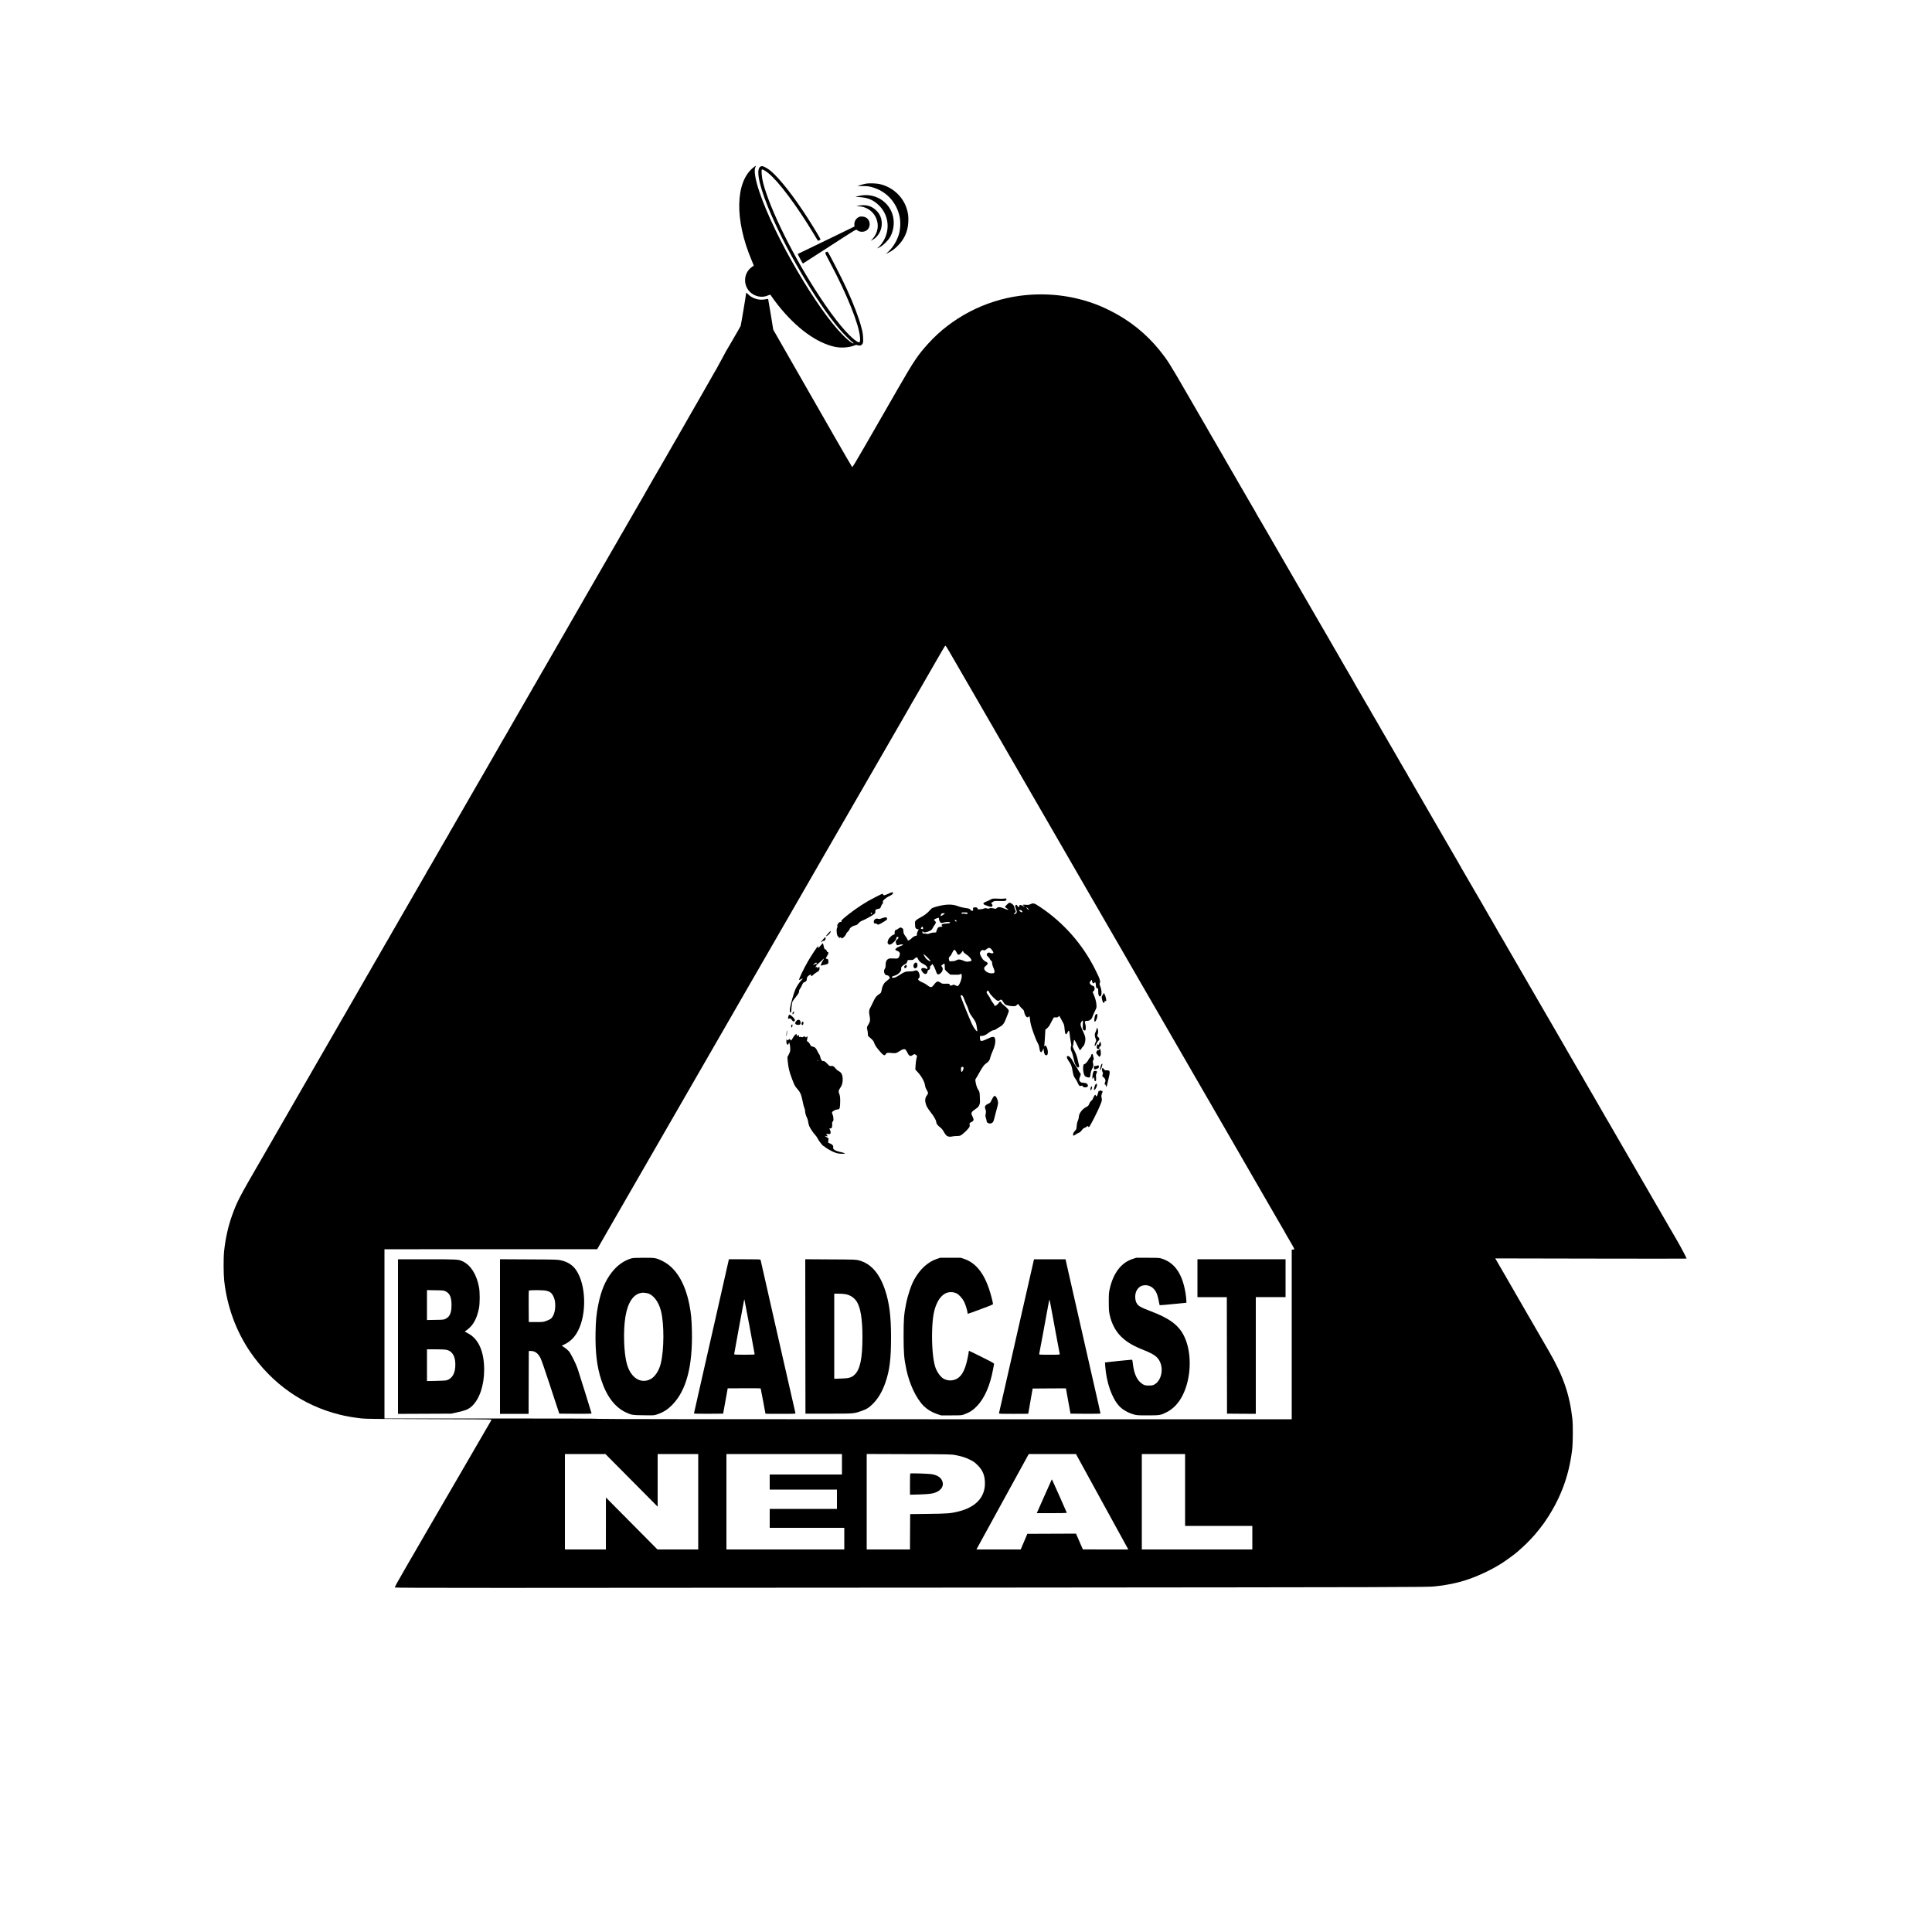
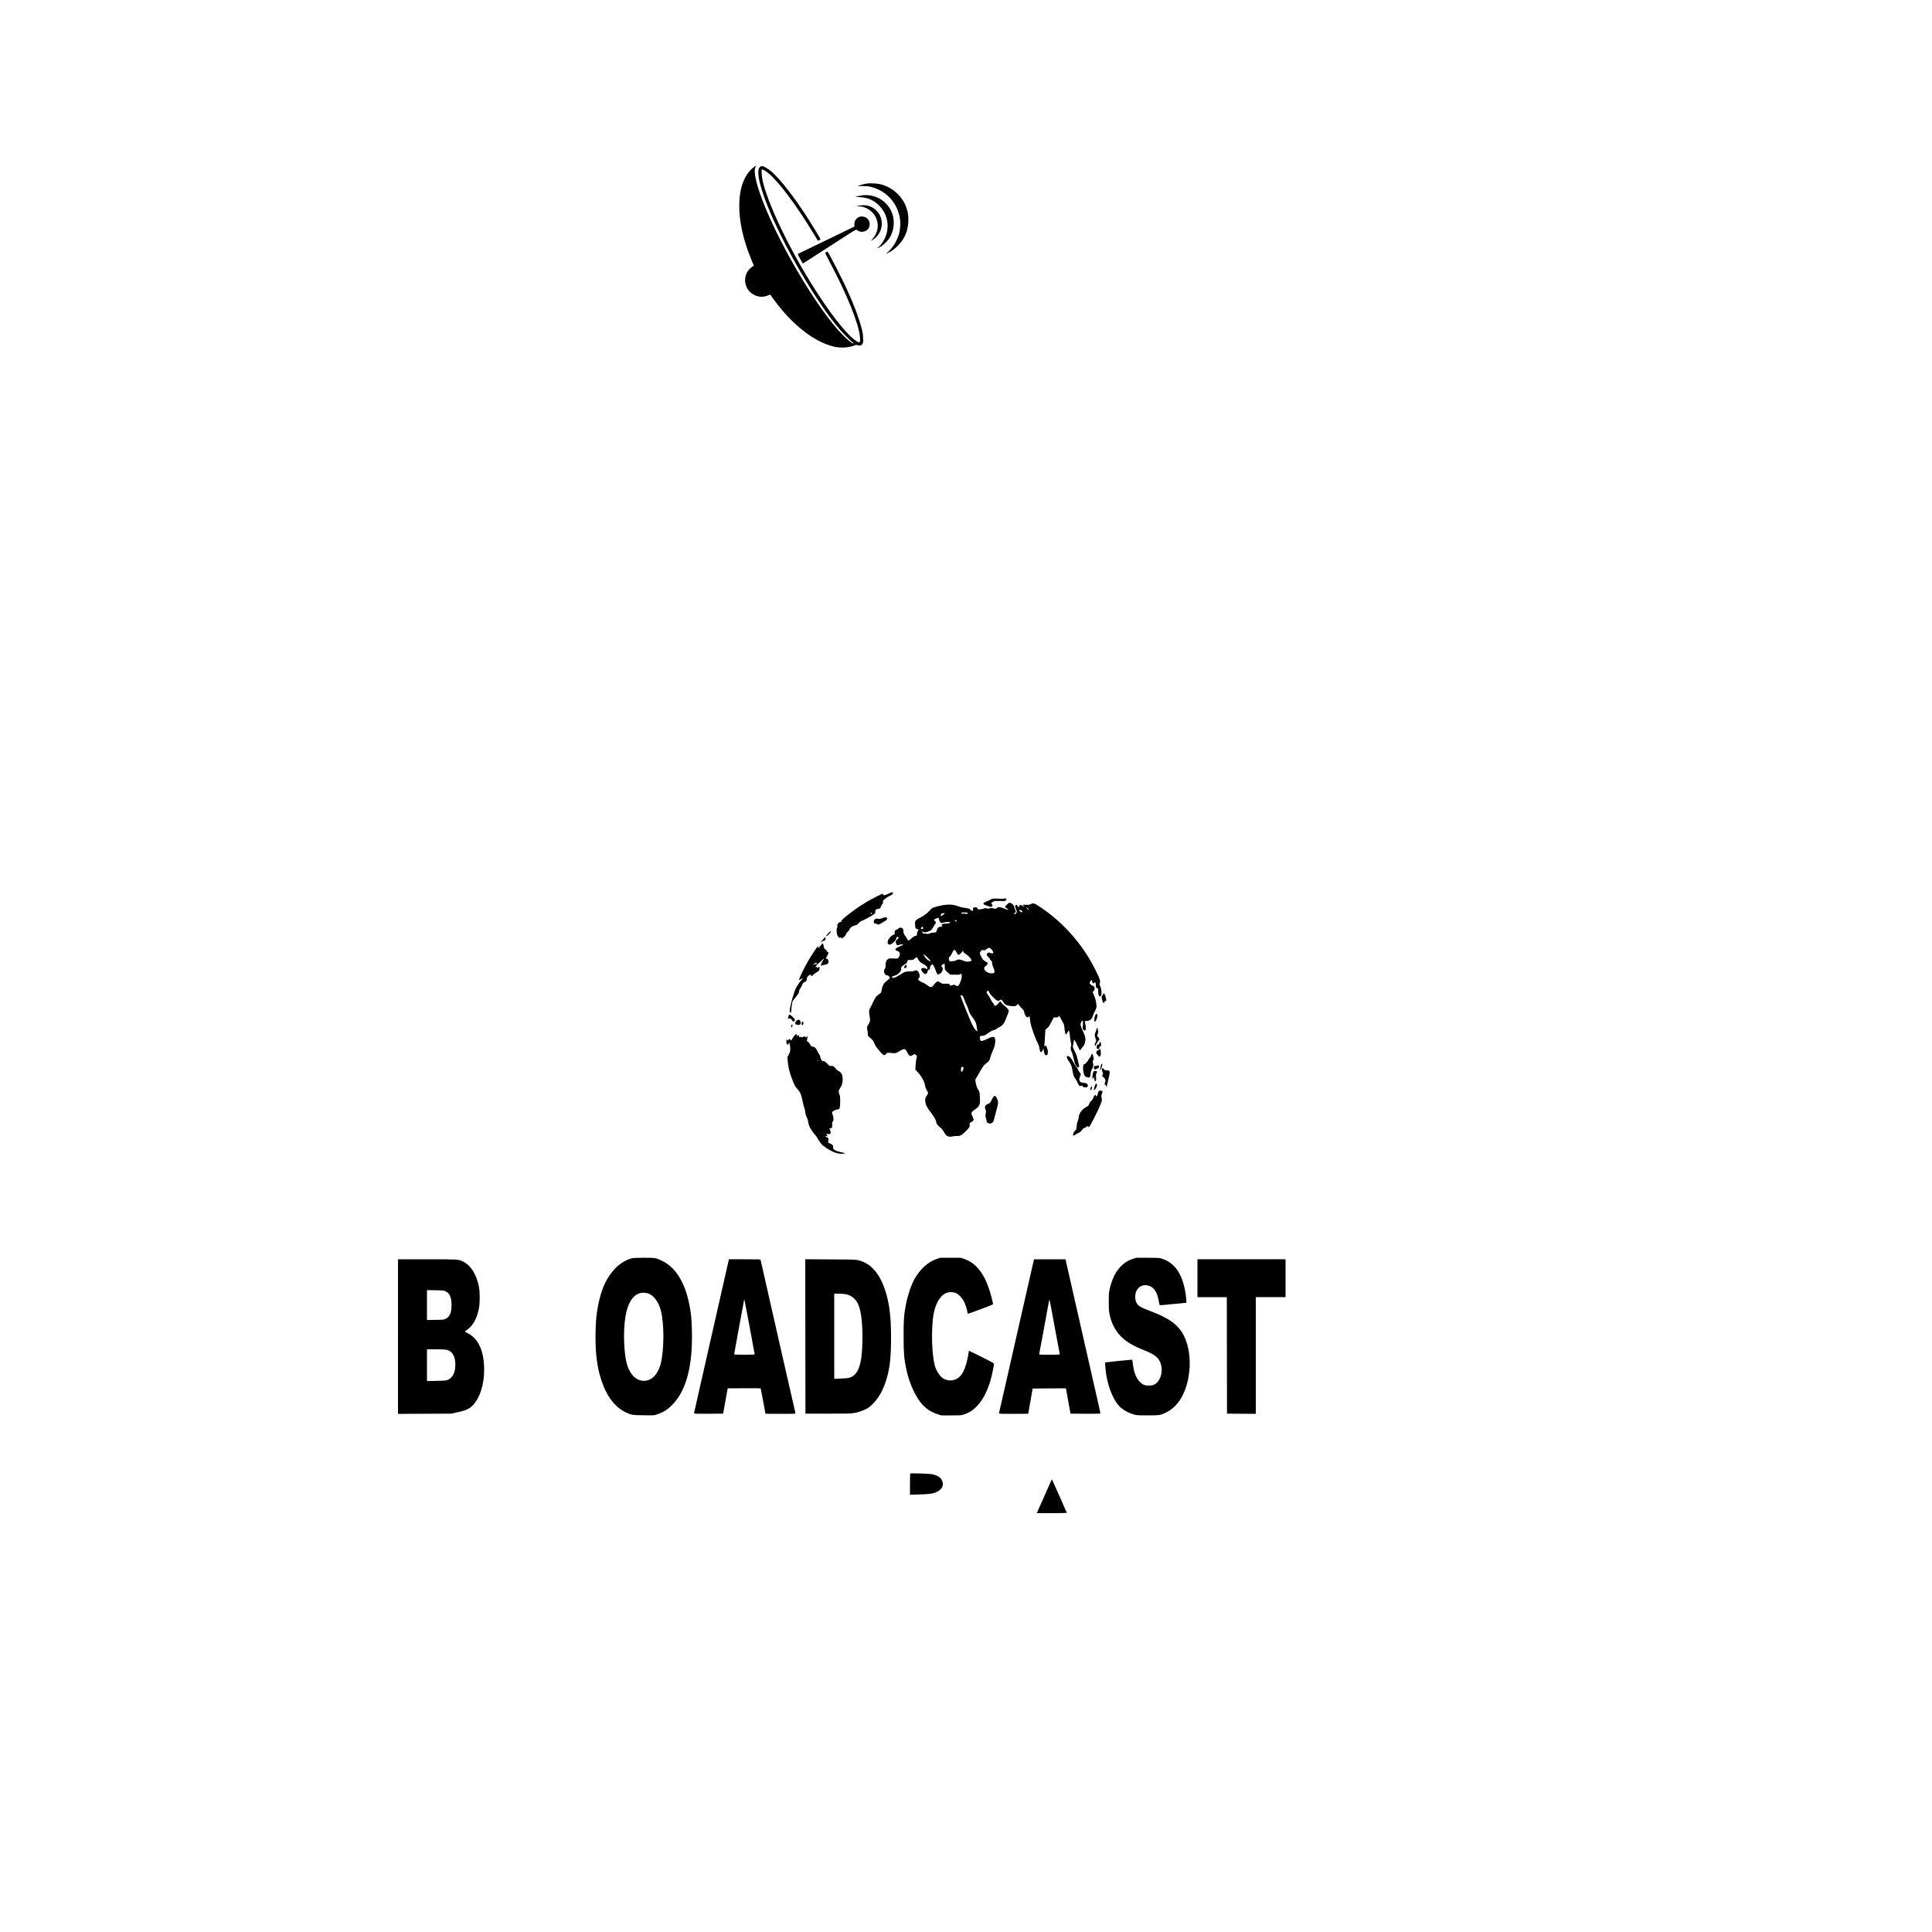
<svg xmlns="http://www.w3.org/2000/svg" width="1024" height="1024" viewBox="0 0 1024 1024">
  <title />
  <g id="icomoon-ignore" />
  <path fill="#000" d="M399.36 88.74c-9.687 7.639-10.097 27.648-1.004 49.152 0.676 1.577 1.188 2.888 1.167 2.888-0.041 0.020-0.573 0.41-1.208 0.881-4.178 3.072-4.567 9.38-0.819 13.066 2.56 2.519 6.492 3.277 9.585 1.843 0.901-0.41 1.188-0.471 1.311-0.266 0.369 0.655 2.765 3.932 4.157 5.652 9.523 11.94 20.255 19.763 29.942 21.873 3.359 0.717 7.741 0.389 10.486-0.778 0.492-0.205 0.983-0.307 1.106-0.246 0.471 0.287 1.679 0.451 2.13 0.266 0.266-0.082 0.676-0.471 0.922-0.84 0.369-0.614 0.41-0.901 0.328-3.133-0.082-1.925-0.266-3.052-0.819-5.222-1.454-5.53-4.096-12.493-7.926-20.89-2.171-4.772-8.786-17.695-9.851-19.251-0.307-0.471-0.43-0.471-1.393 0.164-0.205 0.164 0.328 1.29 2.458 5.284 8.909 16.65 15.36 32.707 15.872 39.485 0.246 2.99-0.102 3.338-1.987 2.068-4.424-2.99-11.284-11.284-19.128-23.142-13.885-20.992-26.481-46.285-30.228-60.723-0.655-2.437-1.044-6.779-0.655-7.025 0.328-0.205 1.782 0.594 3.379 1.884 5.489 4.424 15.053 17.203 24.023 32.072 1.208 2.028 2.253 3.727 2.273 3.768 0.102 0.102 1.29-0.41 1.413-0.614 0.123-0.184-3.502-6.246-6.799-11.366-7.066-11.018-14.418-20.48-19.272-24.719-1.638-1.434-4.035-2.806-4.895-2.806-3.502 0-2.355 8.090 3.031 21.463 8.54 21.135 25.6 50.36 37.765 64.655 1.884 2.232 6.103 6.492 7.004 7.127 0.369 0.246 0.676 0.512 0.676 0.594 0 0.717-2.744-1.331-5.53-4.137-13.885-13.865-36.475-52.572-44.36-76.022-2.355-7.004-3.072-11.796-2.007-13.414 0.451-0.696 0.102-0.573-1.147 0.41z" />
  <path fill="#000" d="M459.325 97.28c-0.758 0.123-2.171 0.451-3.133 0.758l-1.782 0.573 2.847 0.020c2.417 0 3.133 0.082 4.854 0.553 7.598 2.089 13.046 7.885 14.705 15.667 0.573 2.724 0.43 6.472-0.328 9.155-1.044 3.584-3.236 7.209-5.775 9.503l-1.208 1.085 1.331-0.655c1.905-0.942 2.97-1.72 4.69-3.359 3.727-3.604 5.673-7.844 5.898-12.964 0.143-2.908-0.123-4.895-0.963-7.393-2.191-6.451-7.803-11.346-14.52-12.718-1.577-0.328-5.018-0.43-6.615-0.225z" />
  <path fill="#000" d="M455.066 103.895l-1.741 0.451 2.355 0.143c4.362 0.246 7.352 1.556 10.26 4.444 4.649 4.649 5.837 11.551 2.97 17.531-0.799 1.7-2.335 3.789-3.318 4.547-1.065 0.799-0.717 0.778 0.86-0.082 1.741-0.963 4.198-3.379 5.263-5.202 1.864-3.174 2.478-7.434 1.597-11.121-1.905-7.987-10.097-12.8-18.248-10.711z" />
  <path fill="#000" d="M454.861 109.056l-0.922 0.266 1.126 0.020c3.789 0.061 7.414 2.376 9.073 5.755 1.905 3.85 1.29 8.172-1.577 11.407l-1.044 1.167 0.901-0.512c2.99-1.638 4.936-5.018 4.936-8.561 0-2.847-0.942-5.12-2.908-7.025-1.966-1.946-4.219-2.847-7.004-2.806-0.922 0.020-2.068 0.143-2.58 0.287z" />
  <path fill="#000" d="M455.475 114.913c-1.7 0.717-2.724 2.314-2.642 4.116l0.061 1.024-14.95 7.25c-8.212 3.994-15.012 7.27-15.094 7.291-0.164 0.061 2.519 5.059 2.724 5.079 0.061 0 6.41-4.096 14.131-9.093 13.824-8.97 14.029-9.093 14.438-8.724 1.577 1.475 4.485 1.27 5.878-0.369 1.638-1.966 1.065-5.12-1.147-6.246-0.922-0.492-2.642-0.655-3.4-0.328z" />
-   <path fill="#000" d="M395.469 155.361c0 0.655-2.724 16.916-2.908 17.388-0.143 0.328-0.881 1.659-1.638 2.929s-1.393 2.355-1.393 2.396c0 0.020-0.369 0.676-0.819 1.413s-0.819 1.393-0.819 1.434c0 0.041-0.594 1.065-1.311 2.232-1.516 2.499-2.028 3.379-3.912 7.004-0.778 1.454-1.618 3.011-1.884 3.42-0.246 0.43-0.471 0.819-0.471 0.881s-0.225 0.451-0.471 0.881c-0.266 0.41-0.799 1.311-1.167 1.987-1.393 2.499-12.165 21.361-13.025 22.774-0.492 0.819-0.901 1.536-0.901 1.597 0 0.041-0.369 0.696-0.819 1.434s-0.819 1.372-0.819 1.434c0 0.061-0.369 0.696-0.819 1.434s-0.819 1.372-0.819 1.434c0 0.041-0.512 0.922-1.126 1.946s-1.126 1.905-1.126 1.966c0 0.041-0.225 0.43-0.471 0.86-0.266 0.41-0.717 1.167-1.004 1.679s-1.229 2.171-2.109 3.686c-1.597 2.744-5.161 8.95-5.837 10.158-0.696 1.208-3.543 6.124-3.932 6.738-0.205 0.328-0.43 0.758-0.512 0.922s-0.492 0.881-0.922 1.597c-0.43 0.696-0.778 1.311-0.778 1.372s-0.369 0.696-0.819 1.434c-0.451 0.737-0.819 1.393-0.819 1.434 0 0.061-0.225 0.471-0.492 0.901-0.41 0.635-4.342 7.434-5.652 9.769-0.205 0.328-1.085 1.864-1.946 3.379-3.092 5.304-3.85 6.636-4.362 7.557-0.287 0.512-0.737 1.27-1.004 1.679-0.246 0.43-0.471 0.819-0.471 0.881s-0.246 0.492-0.532 0.942c-0.287 0.471-1.741 2.97-3.236 5.591-1.495 2.601-3.441 5.96-4.321 7.475-0.86 1.516-1.741 3.052-1.946 3.379-1.29 2.294-5.202 9.073-5.325 9.236-0.082 0.102-0.389 0.614-0.655 1.126-0.901 1.618-8.602 15.053-8.765 15.258-0.082 0.102-0.369 0.614-0.655 1.126s-1.229 2.171-2.109 3.686c-2.191 3.789-3.789 6.533-4.198 7.27-0.205 0.328-1.946 3.379-3.891 6.758s-3.686 6.41-3.891 6.758c-0.184 0.328-1.208 2.089-2.253 3.891s-2.171 3.789-2.519 4.403c-0.328 0.614-0.778 1.372-1.004 1.679-0.205 0.287-0.369 0.594-0.369 0.655 0 0.082-0.41 0.799-0.901 1.618-0.492 0.799-1.126 1.884-1.393 2.396-0.573 1.024-5.345 9.318-8.97 15.565-1.27 2.191-2.58 4.506-2.929 5.12-0.328 0.614-0.778 1.352-0.963 1.638s-0.635 1.024-0.963 1.638c-0.348 0.614-2.007 3.523-3.686 6.451s-4.526 7.864-6.308 10.957c-1.761 3.092-3.297 5.714-3.379 5.837-0.082 0.102-0.389 0.614-0.655 1.126-0.287 0.512-1.741 3.031-3.236 5.632-1.495 2.58-2.867 4.977-3.072 5.325-0.184 0.328-1.577 2.724-3.072 5.325-1.495 2.58-2.949 5.12-3.236 5.632s-0.737 1.27-1.004 1.679c-0.246 0.43-0.471 0.819-0.471 0.881s-0.225 0.451-0.471 0.881c-0.41 0.614-4.383 7.496-5.673 9.769-1.454 2.58-5.243 9.134-5.652 9.748-0.266 0.43-0.492 0.84-0.492 0.901s-0.225 0.451-0.471 0.881c-0.266 0.41-0.717 1.167-1.004 1.679s-1.229 2.171-2.109 3.686c-0.881 1.516-2.458 4.239-3.482 6.042-4.874 8.458-5.919 10.281-6.267 10.854-0.225 0.328-0.451 0.758-0.532 0.922s-0.492 0.881-0.922 1.597c-0.43 0.696-0.778 1.311-0.778 1.372 0 0.041-0.512 0.922-1.126 1.946s-1.126 1.905-1.126 1.946c0 0.061-0.369 0.696-0.819 1.434s-0.819 1.372-0.819 1.434c0 0.061-0.348 0.676-0.778 1.372-0.43 0.717-1.024 1.7-1.311 2.212s-1.229 2.171-2.109 3.686c-0.881 1.516-1.823 3.174-2.109 3.686s-0.881 1.495-1.311 2.212c-0.43 0.696-0.778 1.311-0.778 1.372s-0.369 0.696-0.819 1.434c-0.451 0.737-0.819 1.372-0.819 1.434s-0.348 0.676-0.778 1.372c-0.43 0.717-1.024 1.7-1.311 2.212s-1.208 2.109-2.048 3.584c-0.84 1.454-2.785 4.833-4.301 7.475-1.536 2.642-3.297 5.734-3.953 6.861s-1.413 2.458-1.7 2.97c-0.287 0.512-0.881 1.495-1.311 2.212-0.43 0.696-0.778 1.311-0.778 1.372 0 0.041-0.41 0.758-0.901 1.577s-2.191 3.789-3.809 6.615c-1.618 2.806-3.42 5.939-4.014 6.963-1.495 2.58-4.71 8.131-5.161 8.95-0.43 0.737-2.212 3.83-10.588 18.391-3.011 5.243-7.926 13.763-10.916 18.944s-6.062 10.527-6.84 11.878c-11.080 19.067-12.329 21.484-14.889 28.57-2.171 5.98-3.666 12.677-4.342 19.456-0.369 3.523-0.307 12.022 0.082 15.565 1.516 13.64 6.308 26.706 13.824 37.683 11.53 16.814 27.935 28.344 47.247 33.157 3.502 0.881 6.84 1.454 11.366 2.007 2.417 0.287 6.984 0.348 36.004 0.41 18.268 0.041 33.219 0.143 33.219 0.225s-0.225 0.512-0.471 0.963c-0.451 0.758-8.008 13.804-16.937 29.184-2.007 3.441-5.448 9.38-7.68 13.21s-6.185 10.65-8.806 15.155c-2.601 4.506-7.619 13.148-11.141 19.231-4.792 8.233-6.349 11.080-6.164 11.264 0.266 0.266 45.322 0.266 318.464 0.041 216.556-0.184 228.762-0.205 232.55-0.614 3.809-0.41 5.304-0.635 7.885-1.167 1.188-0.246 2.376-0.471 2.662-0.532 7.393-1.495 17.469-5.734 24.986-10.506 2.171-1.372 6.82-4.772 8.294-6.042 4.035-3.502 5.919-5.366 9.462-9.318 1.065-1.208 3.666-4.506 4.669-5.939 8.499-12.124 13.271-24.556 14.991-39.035 0.43-3.707 0.492-12.943 0.102-16.364-1.475-12.964-4.833-22.671-12.349-35.635-1.352-2.376-4.219-7.291-6.328-10.957s-5.693-9.83-7.946-13.722c-2.232-3.891-6.226-10.793-8.847-15.36s-4.915-8.52-5.1-8.786l-0.307-0.492 50.729 0.102c27.894 0.061 50.729 0.061 50.729 0 0-0.205-2.847-5.755-3.4-6.615-0.266-0.43-0.492-0.84-0.492-0.881 0-0.061-0.512-0.942-1.126-1.966s-1.126-1.905-1.126-1.966c0-0.041-0.225-0.43-0.492-0.86-0.246-0.41-1.475-2.519-2.724-4.649-1.229-2.15-2.97-5.12-3.83-6.636-0.881-1.516-1.782-3.092-2.007-3.482-0.225-0.41-0.84-1.475-1.393-2.376-0.532-0.901-2.417-4.178-4.198-7.27s-3.625-6.287-4.096-7.066c-0.471-0.799-1.802-3.092-2.97-5.12s-3.052-5.304-4.198-7.27c-1.147-1.966-2.273-3.912-2.499-4.301-0.348-0.614-1.864-3.236-6.922-11.981-0.655-1.126-1.413-2.396-1.659-2.806-0.266-0.43-0.492-0.819-0.492-0.881 0-0.041-0.369-0.696-0.819-1.434s-0.819-1.372-0.819-1.413c0-0.041-1.024-1.802-2.253-3.912-1.249-2.109-2.253-3.871-2.253-3.912s-0.512-0.901-1.126-1.925c-0.614-1.024-1.126-1.905-1.126-1.946s-0.512-0.922-1.126-1.946c-0.614-1.024-1.126-1.905-1.126-1.946s-0.389-0.758-0.881-1.577c-1.331-2.232-3.113-5.284-3.584-6.124-0.84-1.495-3.584-6.226-3.727-6.431-0.082-0.123-0.369-0.614-0.655-1.126s-1.229-2.171-2.109-3.686c-1.434-2.478-5.53-9.564-6.451-11.162-0.205-0.348-1.167-2.007-2.15-3.686-0.983-1.7-3.011-5.202-4.506-7.782-1.495-2.601-3.031-5.263-3.441-5.939-0.819-1.393-8.274-14.254-10.465-18.084-0.799-1.393-1.597-2.765-1.782-3.072s-1.413-2.437-2.724-4.731c-1.331-2.294-2.642-4.526-2.908-4.956s-0.492-0.84-0.492-0.881c0-0.061-0.512-0.942-1.126-1.966s-1.126-1.905-1.126-1.946c0-0.061-0.348-0.676-0.778-1.372-0.43-0.717-1.024-1.7-1.311-2.212s-1.229-2.171-2.109-3.686c-0.881-1.516-1.761-3.031-1.925-3.338-0.184-0.328-0.41-0.737-0.532-0.942-0.102-0.184-0.655-1.126-1.208-2.068-0.553-0.963-1.454-2.478-1.987-3.379s-1.147-1.966-1.352-2.355c-0.922-1.638-5.284-9.175-5.734-9.871-0.246-0.43-0.471-0.799-0.471-0.84s-0.758-1.372-1.659-2.929c-1.536-2.621-6.533-11.244-7.352-12.677-0.184-0.348-2.028-3.523-4.096-7.066s-3.973-6.861-4.26-7.373c-0.266-0.512-0.942-1.659-1.475-2.56s-1.864-3.215-2.97-5.12c-1.106-1.925-2.478-4.26-3.031-5.222-0.573-0.963-1.311-2.253-1.638-2.867-0.348-0.614-0.778-1.372-1.004-1.679-0.205-0.287-0.369-0.594-0.369-0.655 0-0.082-0.225-0.471-0.471-0.901-0.266-0.41-1.208-2.007-2.089-3.523-2.642-4.547-6.062-10.486-6.615-11.469-0.287-0.512-0.737-1.27-1.004-1.679-0.246-0.43-0.471-0.799-0.471-0.86 0-0.041-0.492-0.901-1.106-1.905-0.594-1.004-1.311-2.232-1.597-2.724-1.065-1.905-5.366-9.359-5.837-10.076-0.246-0.43-0.471-0.819-0.471-0.86 0-0.061-0.492-0.922-1.085-1.905-0.614-1.004-1.331-2.232-1.618-2.724-1.065-1.905-5.366-9.339-5.837-10.076-0.246-0.43-0.471-0.819-0.471-0.881 0-0.041-0.369-0.696-0.819-1.434s-0.819-1.372-0.819-1.413c0-0.041-0.635-1.147-1.434-2.458-0.778-1.331-1.434-2.437-1.434-2.458 0-0.041-1.004-1.802-2.253-3.912-1.229-2.109-2.253-3.871-2.253-3.932 0-0.041-0.225-0.41-0.471-0.84-0.266-0.41-0.737-1.188-1.024-1.72s-1.372-2.396-2.376-4.137c-1.024-1.741-2.028-3.482-2.232-3.85-0.225-0.369-1.249-2.15-2.294-3.953s-2.089-3.604-2.314-3.994c-0.225-0.389-1.536-2.662-2.908-5.018-1.372-2.376-3.379-5.816-4.444-7.68s-2.785-4.813-3.789-6.554c-1.823-3.133-5.591-9.667-9.073-15.667-0.963-1.7-2.294-3.973-2.929-5.079-1.946-3.359-3.379-5.796-5.837-10.076-1.29-2.253-2.58-4.444-2.847-4.854-0.246-0.43-0.471-0.819-0.471-0.881s-0.225-0.471-0.512-0.922c-0.287-0.451-1.372-2.314-2.417-4.137-3.359-5.857-5.1-8.868-5.263-9.073-0.082-0.123-0.369-0.614-0.655-1.126s-1.229-2.171-2.109-3.686c-0.881-1.516-2.089-3.625-2.703-4.649-0.594-1.044-1.618-2.806-2.253-3.891-0.635-1.106-1.372-2.417-1.659-2.929s-0.717-1.249-0.963-1.638c-0.246-0.389-0.696-1.147-0.983-1.679s-1.372-2.396-2.376-4.137c-1.024-1.741-2.028-3.482-2.253-3.85-0.205-0.389-1.106-1.946-1.966-3.461-0.881-1.516-2.089-3.584-2.662-4.588-1.065-1.843-2.273-3.932-4.506-7.782-0.655-1.126-1.987-3.441-2.97-5.12-9.544-16.527-10.506-18.063-14.725-23.306-7.045-8.745-15.811-15.79-25.948-20.89-4.526-2.273-7.066-3.318-11.551-4.792-11.715-3.789-24.105-4.874-36.659-3.215-18.555 2.458-36.168 11.674-48.517 25.354-5.632 6.226-7.516 9.073-16.22 24.187-2.847 4.956-6.554 11.407-8.253 14.356s-5.898 10.24-9.339 16.22c-4.936 8.581-6.308 10.813-6.492 10.609-0.307-0.287-13.087-22.528-38.175-66.417l-3.645-6.39-1.311-8.11c-0.717-4.444-1.352-8.131-1.393-8.172s-0.717 0.061-1.516 0.225c-3.236 0.676-6.881-0.389-9.093-2.683-0.676-0.696-1.044-0.901-1.044-0.614zM502.927 344.986c0.86 1.475 2.908 5.018 4.567 7.885 1.679 2.867 5.263 9.093 8.008 13.824 8.602 14.909 15.319 26.542 20.46 35.43 2.744 4.731 7.352 12.698 10.24 17.715 2.908 5.018 7.332 12.657 9.83 16.998s6.124 10.609 8.049 13.926c1.905 3.318 4.465 7.741 5.673 9.83s4.772 8.253 7.926 13.722c3.174 5.468 7.946 13.701 10.609 18.33 2.683 4.608 6.103 10.568 7.639 13.21 1.516 2.642 4.096 7.107 5.734 9.933 3.338 5.755 5.243 9.052 9.339 16.179 1.556 2.703 3.277 5.652 3.809 6.554 1.393 2.396 7.639 13.169 14.848 25.702 1.782 3.092 3.666 6.369 4.198 7.27 1.208 2.048 4.792 8.253 7.578 13.107 1.167 2.028 3.052 5.304 4.198 7.27s3.543 6.124 5.325 9.216c1.782 3.092 5.059 8.765 7.27 12.595s5.652 9.769 7.619 13.21c1.987 3.441 4.403 7.619 5.386 9.318 0.983 1.679 3.4 5.878 5.386 9.318 1.966 3.441 3.809 6.595 4.076 7.004 0.246 0.43 0.471 0.819 0.471 0.881 0 0.041 0.348 0.676 0.778 1.372 0.43 0.717 1.044 1.741 1.352 2.314 0.328 0.553 1.085 1.884 1.7 2.929 0.614 1.024 1.044 1.987 0.983 2.089-0.061 0.123-0.389 0.205-0.737 0.205h-0.594v89.907h-183.398c-122.122 0-183.398-0.061-183.398-0.205s-19.149-0.205-57.037-0.205h-57.037v-89.702l112.742-0.020 3.584-6.267c1.966-3.441 4.997-8.724 6.738-11.715 1.72-2.99 6.144-10.65 9.81-17.019s7.475-12.964 8.438-14.643c1.659-2.888 5.407-9.359 22.016-38.195 3.727-6.472 9.994-17.347 13.926-24.166s9.871-17.142 13.21-22.938c6.513-11.305 18.862-32.727 30.167-52.326 3.83-6.656 9.216-15.995 11.96-20.787 2.765-4.792 6.001-10.404 7.209-12.493s4.035-6.963 6.267-10.854c2.232-3.891 4.997-8.684 6.144-10.65s3.011-5.202 4.137-7.168c3.42-5.939 8.008-13.906 9.277-16.077 1.311-2.273 3.256-5.632 8.090-14.029 1.782-3.092 3.645-6.308 4.116-7.127 0.492-0.819 0.901-1.536 0.901-1.597 0-0.041 0.225-0.43 0.471-0.86 0.266-0.41 1.925-3.256 3.666-6.287 1.761-3.052 4.239-7.332 5.489-9.523 1.27-2.191 2.478-4.28 2.662-4.628 0.205-0.328 1.085-1.864 1.946-3.379 0.881-1.516 2.109-3.625 2.724-4.69 1.29-2.253 1.475-2.499 1.741-2.396 0.102 0.020 0.881 1.249 1.72 2.703zM334.725 784.609l13.844 13.947v-27.894h21.504v50.586h-21.606l-27.32-27.546v13.763l-0.020 13.783h-21.709v-50.586h21.463l13.844 13.947zM446.259 776.090v5.427h-38.298v7.987h35.635v10.24h-35.635v10.035h39.526v11.469h-62.464v-50.586h61.235v5.427zM506.368 771.236c3.523 0.676 5.14 1.188 7.66 2.417 2.048 1.004 2.54 1.352 4.116 2.908 2.806 2.806 3.871 5.468 3.891 9.687 0 7.352-4.874 12.575-13.865 14.828-4.321 1.065-5.652 1.188-16.036 1.311l-9.728 0.123-0.061 9.359-0.041 9.38h-22.938v-50.606l22.385 0.082c21.852 0.061 22.405 0.082 24.617 0.512zM583.885 795.484c7.475 13.66 13.722 25.047 13.885 25.293l0.287 0.471-24.105-0.020-1.823-4.178-1.823-4.198-25.784 0.102-1.761 4.137-1.761 4.157h-23.47l0.86-1.597c0.492-0.881 6.738-12.268 13.865-25.293l13.005-23.695h25.027l13.599 24.822zM628.122 789.709v19.046h35.635v12.493h-58.573v-50.586h22.938v19.046z" />
  <path fill="#000" d="M470.835 473.702c-1.966 0.922-2.58 1.004-2.765 0.41-0.061-0.225-0.225-0.41-0.328-0.41-0.307 0-5.407 2.601-7.762 3.953-4.219 2.417-9.421 6.124-12.861 9.093-0.963 0.86-1.249 1.229-1.167 1.516 0.102 0.328 0.020 0.389-0.471 0.389-0.676 0-1.311 0.614-1.638 1.577-0.143 0.451-0.143 0.676 0 0.717 0.143 0.061 0.082 0.328-0.143 0.778-0.287 0.573-0.328 0.983-0.225 2.314 0.123 1.413 0.225 1.72 0.778 2.396 0.614 0.717 0.696 0.758 1.106 0.492s0.451-0.266 0.553 0.123c0.102 0.41 0.143 0.43 0.737 0.102 0.676-0.348 1.864-1.802 1.864-2.294 0-0.164 0.369-0.614 0.799-1.024 0.451-0.389 0.881-0.963 0.942-1.27 0.164-0.799 1.577-1.802 2.888-2.068 0.922-0.184 1.229-0.389 1.884-1.147 0.573-0.676 1.147-1.065 2.232-1.495 0.799-0.328 1.802-0.819 2.253-1.106 0.471-0.287 1.147-0.676 1.516-0.84 0.614-0.287 1.085-0.594 2.54-1.618 0.287-0.205 0.389-0.512 0.369-1.085-0.041-1.024 0.164-1.249 1.229-1.413 1.229-0.205 1.475-0.389 1.761-1.311 0.123-0.451 0.471-1.106 0.758-1.454 0.451-0.512 0.492-0.676 0.266-0.942-0.41-0.512 1.393-2.191 3.42-3.154 1.577-0.758 1.925-1.085 1.925-1.761 0-0.471-0.614-0.328-2.458 0.532zM462.152 483.963c0.061 0.123 0.041 0.307-0.041 0.389-0.246 0.246-0.778-0.102-0.614-0.389 0.184-0.287 0.471-0.287 0.655 0z" />
  <path fill="#000" d="M526.008 476.344c-0.369 0.082-0.922 0.348-1.229 0.573-0.328 0.225-1.167 0.614-1.864 0.86-0.696 0.266-1.393 0.614-1.536 0.778-0.369 0.451 0.041 0.942 0.983 1.208 0.43 0.123 1.147 0.369 1.597 0.573 1.556 0.696 2.642 0.041 1.802-1.085l-0.451-0.635 0.86-0.553c0.84-0.573 0.901-0.573 3.748-0.512 2.662 0.041 2.929 0.020 3.256-0.348 0.225-0.246 0.328-0.553 0.246-0.758-0.102-0.287-0.287-0.307-1.106-0.184-0.532 0.082-1.147 0.143-1.372 0.123-2.253-0.143-4.424-0.164-4.936-0.041z" />
  <path fill="#000" d="M533.75 479.416c-0.573 0.532-1.065 1.085-1.065 1.229 0 0.123 0.369 0.451 0.799 0.717 1.761 1.126 1.044 1.147-1.495 0.082-1.843-0.799-2.99-0.84-3.686-0.164-0.512 0.471-0.594 0.471-1.454 0.246-1.147-0.307-2.048-0.307-2.601-0.020-0.328 0.164-0.635 0.164-1.208-0.020-0.676-0.225-0.901-0.225-1.556 0.061-0.43 0.184-1.352 0.369-2.048 0.41-1.229 0.061-1.29 0.041-1.29-0.389 0-0.553-0.86-0.819-1.864-0.594-0.614 0.143-0.635 0.184-0.532 0.942s0.082 0.799-0.492 0.799c-0.369 0-0.655-0.143-0.799-0.41-0.328-0.614-0.819-0.799-3.113-1.106-1.29-0.184-2.744-0.553-3.707-0.942-2.867-1.147-6.431-1.065-11.203 0.246-1.925 0.532-2.458 0.758-2.929 1.27-1.618 1.761-1.987 2.089-3.113 2.949-0.676 0.492-1.925 1.249-2.765 1.679s-1.802 1.065-2.13 1.393c-0.553 0.594-0.573 0.696-0.492 2.294 0.061 1.475 0.123 1.72 0.553 2.068 0.266 0.205 0.696 0.389 0.963 0.389h0.471l-0.492 0.86c-0.307 0.532-0.512 1.208-0.512 1.7 0 0.758-0.061 0.84-0.532 0.881-0.655 0.041-1.638 0.635-2.335 1.372-0.512 0.553-1.434 1.126-1.802 1.126-0.123 0-0.266-0.225-0.328-0.492s-0.553-1.065-1.085-1.782c-0.881-1.167-1.004-1.434-1.085-2.621-0.102-1.249-0.143-1.352-0.778-1.72-0.758-0.451-0.942-0.389-2.273 0.573-0.369 0.287-0.758 0.451-0.86 0.41-0.348-0.225-0.86 0.901-0.737 1.638 0.102 0.655 0.061 0.717-0.635 0.942-1.004 0.328-2.56 1.925-2.867 2.97-0.369 1.249-0.307 1.679 0.266 2.048 0.492 0.328 0.573 0.328 1.331-0.020 1.024-0.451 2.601-2.13 2.765-2.908 0.225-1.004 0.266-1.065 0.717-0.942 0.737 0.184 0.676 0.492-0.205 1.331-0.778 0.737-0.86 0.922-0.758 1.536 0.082 0.41 0.266 0.942 0.43 1.208 0.307 0.451 0.348 0.471 1.167 0.184 0.922-0.328 2.232-0.41 2.232-0.143 0 0.205-0.614 0.492-2.171 1.085-1.147 0.43-2.048 1.229-1.864 1.679 0.061 0.143 0.471 0.389 0.942 0.512 1.352 0.41 1.761 1.372 1.167 2.765-0.532 1.331-0.758 1.413-3.072 1.27-1.761-0.102-2.171-0.082-2.785 0.246-1.004 0.512-1.434 1.495-1.434 3.195 0 1.106-0.102 1.536-0.43 2.007-0.532 0.758-0.553 1.823-0.041 2.683 0.307 0.532 0.553 0.696 1.188 0.778s0.881 0.246 1.208 0.799l0.389 0.696-0.819 0.737c-0.451 0.41-1.147 0.983-1.536 1.29-0.901 0.676-1.72 2.294-2.007 3.953-0.328 1.843-0.328 1.843-1.516 2.621-1.434 0.963-1.966 1.679-3.154 4.26-0.532 1.167-1.188 2.478-1.454 2.908-0.655 1.065-0.737 2.191-0.328 4.219 0.43 2.089 0.307 3.113-0.532 4.444-0.942 1.454-1.004 1.72-0.676 2.949 0.164 0.614 0.287 1.597 0.287 2.171 0 1.024 0.041 1.106 0.942 1.864 1.679 1.372 2.089 1.884 2.519 3.154 0.287 0.881 0.86 1.782 1.987 3.174 2.601 3.195 3.461 3.727 4.055 2.56 0.389-0.737 1.004-0.86 3.154-0.594 1.987 0.225 2.56 0.082 4.28-1.085 1.311-0.881 2.253-1.147 2.888-0.819 0.246 0.123 0.717 0.819 1.065 1.556 0.942 1.987 1.638 2.335 2.867 1.434 0.86-0.635 1.065-0.635 1.782-0.020l0.553 0.492-0.328 1.393c-0.184 0.778-0.41 2.396-0.471 3.604l-0.123 2.212 1.147 1.229c2.15 2.335 3.707 5.14 3.994 7.168 0.123 0.86 0.41 1.638 0.819 2.314 0.942 1.516 0.963 1.946 0.225 2.888-0.348 0.451-0.696 1.024-0.737 1.29-0.061 0.246-0.143 0.696-0.205 0.963-0.143 0.717 0.246 2.499 0.799 3.686 0.266 0.573 1.229 2.007 2.171 3.195 1.72 2.191 2.867 4.219 2.867 5.1 0 0.758 0.696 1.7 1.987 2.724 0.881 0.676 1.413 1.331 2.007 2.417 0.451 0.819 1.065 1.7 1.393 1.966 0.737 0.614 1.843 0.819 2.949 0.532 0.492-0.143 1.577-0.246 2.437-0.246 1.024 0 1.761-0.102 2.191-0.328 0.942-0.492 3.338-2.683 4.157-3.809 0.655-0.86 0.717-1.065 0.594-1.843-0.123-0.881-0.123-0.881 0.819-1.372 1.516-0.799 1.577-1.188 0.573-3.256-0.86-1.741-0.614-2.15 2.396-4.198 1.085-0.737 1.72-2.068 1.7-3.625 0-0.614-0.061-2.007-0.123-3.072-0.102-1.802-0.164-2.028-0.819-2.99-0.676-1.004-1.188-2.642-1.475-4.588-0.102-0.778-0.061-1.024 0.389-1.638 0.266-0.389 0.983-1.597 1.556-2.662 1.741-3.154 2.601-4.362 3.727-5.12 1.393-0.963 1.925-1.7 2.212-3.174 0.143-0.655 0.717-2.212 1.27-3.42 1.229-2.703 1.679-5.284 1.167-6.636-0.287-0.758-0.348-0.799-1.167-0.778-0.573 0-1.454 0.328-2.785 0.983-1.065 0.532-2.314 1.024-2.765 1.085-0.758 0.102-0.84 0.061-1.044-0.43-0.102-0.307-0.205-0.922-0.205-1.372 0-0.778 0.020-0.799 0.737-0.799 1.188 0 2.191-0.389 3.482-1.372 1.495-1.126 2.58-1.7 3.215-1.7 0.266 0 0.758-0.205 1.085-0.471 0.307-0.246 1.167-0.778 1.905-1.188 1.618-0.881 2.417-1.864 3.195-3.912 0.328-0.819 0.799-2.048 1.085-2.724 0.799-1.987 0.799-2.191-0.102-3.174-0.43-0.492-1.27-1.229-1.843-1.679-0.594-0.43-1.229-1.065-1.393-1.393-0.41-0.799-0.84-0.778-1.352 0.082-0.532 0.922-2.007 1.905-2.253 1.516-0.102-0.143-0.184-0.369-0.184-0.492s-0.307-0.573-0.696-1.044c-0.389-0.451-0.942-1.352-1.229-1.987-0.287-0.655-0.758-1.454-1.044-1.802s-0.676-0.901-0.84-1.229c-0.287-0.553-0.287-0.655 0.020-1.106 0.41-0.635 0.737-0.43 1.311 0.819 0.205 0.471 1.126 1.577 2.109 2.519 1.864 1.802 2.458 2.048 3.318 1.393 0.717-0.553 1.106-0.369 1.782 0.84 0.348 0.614 0.881 1.29 1.167 1.475 0.655 0.43 2.703 0.86 4.239 0.86 1.065 0 1.29-0.061 1.843-0.614l0.655-0.635 0.84 1.126c0.471 0.614 1.167 1.352 1.536 1.638 0.553 0.41 0.717 0.758 0.922 1.72 0.43 2.048 1.577 3.256 2.294 2.396 0.451-0.532 0.553-0.348 0.717 1.065 0.225 2.314 0.635 3.932 1.843 7.332 1.126 3.154 1.536 4.116 2.54 5.98 0.266 0.492 0.532 1.454 0.635 2.171 0.287 2.396 0.942 2.847 1.72 1.167l0.471-1.024 0.123 1.229c0.184 1.618 0.614 2.458 1.27 2.458 0.717 0 0.983-0.655 0.881-2.13-0.123-1.331-0.799-2.99-1.249-2.99-0.143 0-0.389 0.123-0.532 0.246-0.246 0.225-0.266 0.184-0.123-0.143 0.082-0.225 0.246-2.232 0.369-4.465l0.225-4.076 0.901-0.737c0.492-0.389 1.085-1.106 1.311-1.556 0.225-0.471 0.84-1.597 1.352-2.54l0.942-1.679h1.065c0.881 0 1.147-0.082 1.393-0.451 0.369-0.512 0.389-0.512 1.004 0.676 0.266 0.492 0.819 1.536 1.249 2.294 0.696 1.229 0.799 1.618 0.942 3.379 0.266 3.215 0.717 3.83 1.577 2.068 0.717-1.495 0.942-1.208 1.229 1.556 0.143 1.352 0.389 3.072 0.573 3.809 0.246 1.004 0.266 1.495 0.102 1.905-0.328 0.901-0.246 1.905 0.287 2.97 0.287 0.532 0.737 2.089 1.024 3.441 0.532 2.642 0.983 3.748 1.843 4.547 0.512 0.471 0.553 0.492 0.881 0.164 0.307-0.307 0.328-0.451 0.102-1.208-0.143-0.492-0.348-1.393-0.471-2.007-0.43-2.171-0.84-3.4-1.864-5.489-0.901-1.823-1.004-2.171-0.819-2.662 0.123-0.307 0.287-1.126 0.348-1.843 0.102-0.799 0.225-1.27 0.369-1.208 0.246 0.082 0.922 1.352 2.089 3.871 0.41 0.881 0.819 1.597 0.922 1.597s0.451-0.389 0.758-0.881c0.287-0.471 0.758-1.044 1.024-1.29 0.532-0.451 1.065-2.273 1.085-3.666 0-1.167-0.307-2.15-1.495-4.71-1.208-2.56-1.331-3.523-0.573-4.588s0.881-0.819 0.717 1.516c-0.123 1.802-0.082 2.212 0.205 2.662 0.369 0.573 1.044 0.676 1.229 0.184 0.225-0.594 0.123-2.478-0.184-3.359-0.369-1.065-0.164-1.434 0.84-1.434 1.536 0 2.56-0.778 3.072-2.335 0.184-0.573 0.758-1.884 1.249-2.888 0.881-1.782 0.901-1.884 0.799-3.277-0.164-1.782-0.532-3.215-1.372-5.263l-0.655-1.577 0.451-0.369c1.004-0.819 0.655-2.929-0.471-2.929-0.532 0-1.556-1.044-1.556-1.556 0-0.348 0.819-1.516 1.065-1.516 0.082 0 0.164 0.184 0.164 0.41 0 0.532 0.43 1.434 0.676 1.434 0.123 0 0.389-0.164 0.594-0.348 0.348-0.307 0.41-0.307 0.573-0.061 0.123 0.164 0.205 0.696 0.205 1.167 0 1.147 0.328 1.987 0.717 1.823 0.451-0.164 0.573 0.205 0.532 1.618-0.041 1.679 0.369 2.744 1.044 2.765 0.082 0 0.307-0.287 0.492-0.655 0.451-0.881 0.287-2.97-0.41-4.669-0.389-0.942-0.471-1.372-0.328-1.638 0.573-1.065 0.102-2.458-2.642-7.885-6.636-13.066-16.507-24.248-28.611-32.399-3.502-2.335-3.809-2.437-5.509-1.679-0.84 0.369-1.188 0.41-2.478 0.287-1.618-0.143-1.884 0.020-0.983 0.614 0.287 0.184 0.471 0.389 0.41 0.451s-0.492-0.123-0.942-0.43c-1.126-0.737-1.761-0.717-1.905 0.082-0.164 0.778-0.451 0.778-0.84 0.020-0.43-0.819-0.901-0.942-1.188-0.348-0.164 0.41-0.102 0.758 0.328 1.946 0.532 1.352 0.532 1.454 0.225 1.946-0.348 0.532-1.044 0.881-1.29 0.635-0.082-0.082 0.102-0.348 0.43-0.594 0.655-0.532 0.676-0.717 0.143-1.761-0.225-0.451-0.41-1.065-0.41-1.413 0-0.635-1.024-1.72-1.987-2.089-0.717-0.266-0.676-0.287-1.864 0.819zM545.055 481.731c0.512 0.717 0.164 0.717-0.492 0.020-0.348-0.369-0.614-0.717-0.614-0.778 0-0.225 0.799 0.307 1.106 0.758zM541.45 482.632c0.512 0.348 0.594 0.901 0.143 0.901-0.43 0-1.556-0.84-1.413-1.065 0.164-0.266 0.758-0.184 1.27 0.164zM512.819 483.799c-0.020 0.635-0.348 0.819-1.106 0.553-0.41-0.123-1.004-0.184-1.331-0.102-0.573 0.123-0.983-0.123-0.758-0.471 0.164-0.266 3.195-0.246 3.195 0.020zM500.695 484.188c-0.102 0.307-1.966 1.495-2.109 1.352-0.061-0.061 0-0.389 0.123-0.737 0.143-0.451 0.369-0.655 0.758-0.717 1.085-0.164 1.311-0.143 1.229 0.102zM497.664 486.912c0 0.676 0.451 1.761 0.901 2.13 0.287 0.246 0.512 0.225 1.516-0.061 1.352-0.369 3.236-0.43 3.42-0.102 0.225 0.369-0.020 0.451-1.884 0.614-1.004 0.082-1.966 0.205-2.15 0.287-0.389 0.164-0.492 0.819-0.164 1.024 0.43 0.266 0.164 0.41-0.717 0.41-1.147 0.020-1.659 0.471-2.13 1.925l-0.348 1.065-1.208 0.061c-0.676 0.020-1.638 0.246-2.15 0.471-0.696 0.307-1.065 0.369-1.434 0.225-0.287-0.102-0.84-0.164-1.229-0.143-0.41 0.041-0.84 0-0.983-0.102-0.287-0.184-0.328-1.147-0.041-1.147 0.123 0 0.205 0.143 0.205 0.328 0 0.532 2.048 0.246 3.461-0.471 0.922-0.471 1.229-0.758 1.659-1.597 0.287-0.573 0.758-1.352 1.085-1.761 0.696-0.922 0.696-1.475 0-2.007-0.512-0.369-0.532-0.43-0.266-0.717 0.266-0.266 1.7-0.84 2.314-0.922 0.082-0.020 0.143 0.205 0.143 0.492zM506.88 487.936c0.143 0.184 0.205 0.369 0.143 0.43-0.205 0.205-0.963-0.143-0.963-0.451 0-0.389 0.492-0.369 0.819 0.020zM489.144 491.438c0.061 0.184 0.123 0.492 0.123 0.717 0 0.328-0.102 0.369-0.553 0.266-0.778-0.184-0.778-0.205-0.389-0.799s0.635-0.655 0.819-0.184zM524.923 502.6c0.389 0.205 1.618 1.925 1.618 2.273 0 0.082-0.184 0.246-0.389 0.369-0.307 0.164-0.594 0.123-1.106-0.123-0.963-0.451-1.679-0.266-1.946 0.532-0.205 0.573-0.164 0.676 0.696 1.516 0.492 0.492 0.901 1.044 0.901 1.208 0 0.184 0.246 0.512 0.573 0.758 0.451 0.369 0.553 0.614 0.573 1.393 0.020 0.553 0.266 1.454 0.573 2.13 0.696 1.454 0.881 2.519 0.532 2.929-0.164 0.205-0.635 0.307-1.352 0.307-1.966 0-3.973-1.331-3.973-2.662 0-0.43 0.225-0.758 0.922-1.311 1.249-1.044 1.249-1.638 0.020-2.191-0.512-0.225-1.188-0.717-1.516-1.126-0.819-0.983-1.679-2.724-1.679-3.4 0-0.737 0.942-1.843 1.454-1.7 0.225 0.061 0.553 0.143 0.778 0.205 0.246 0.082 0.676-0.143 1.249-0.614 0.901-0.758 1.393-0.86 2.068-0.492zM506.86 504.566c0.307 0.594 0.635 1.167 0.778 1.311 0.43 0.43 1.229 0 2.048-1.085 0.758-1.044 0.778-1.065 0.84-0.532 0.061 0.43 0.389 0.778 1.475 1.495 1.331 0.881 2.294 1.884 2.847 2.908 0.287 0.573-0.102 0.819-1.659 1.004-0.963 0.102-1.311 0.041-2.56-0.512-1.72-0.737-2.765-0.799-3.748-0.205-0.512 0.328-1.126 0.471-2.171 0.512l-1.454 0.061-0.246-0.799c-0.266-0.901-0.143-1.29 0.614-1.946 0.246-0.225 0.676-0.922 0.942-1.536 0.963-2.171 1.495-2.314 2.294-0.676zM492.237 508.15c0.655 0.696 1.085 1.311 0.942 1.352-0.369 0.123-1.966-0.901-2.519-1.638-0.512-0.676-1.188-1.884-1.188-2.109 0-0.246 1.597 1.126 2.765 2.396zM486.523 508.211c0.471 1.126 1.311 1.946 2.744 2.662 1.495 0.758 2.253 1.516 2.253 2.273 0 0.573 0.041 0.573-0.881 0.184-1.434-0.594-2.58-0.225-2.314 0.778 0.184 0.737 1.29 1.966 1.905 2.109 0.676 0.184 1.27-0.41 1.413-1.393 0.082-0.41 0.205-0.737 0.287-0.676 0.082 0.041 0.328-0.061 0.573-0.225 0.328-0.225 0.451-0.512 0.451-1.106s0.102-0.86 0.43-1.024c0.225-0.123 0.492-0.41 0.573-0.655 0.123-0.369 0.205-0.307 0.737 0.492 0.328 0.471 0.881 1.7 1.229 2.703 0.717 2.15 1.024 2.437 2.028 1.884 1.556-0.84 2.191-2.683 1.331-3.768l-0.43-0.553 0.635-0.553c1.044-0.922 1.249-0.799 1.249 0.84 0 0.778 0.061 1.556 0.123 1.72s0.696 0.819 1.434 1.475l1.331 1.188 2.376 0.061c1.864 0.041 2.458 0 2.847-0.246 0.676-0.451 0.901-0.205 0.901 0.942 0 1.925-1.434 5.325-2.253 5.325-0.205 0-0.696-0.184-1.085-0.41-0.676-0.389-0.758-0.41-1.597-0.102-1.167 0.389-1.188 0.389-1.413-0.205-0.225-0.573-0.471-0.614-2.662-0.532-1.188 0.041-1.434-0.020-2.253-0.573-0.512-0.348-1.126-0.635-1.352-0.635-0.573 0-1.331 0.614-2.212 1.823-1.147 1.556-1.7 1.556-3.645 0.020-0.532-0.43-1.495-0.983-2.15-1.229-1.352-0.532-2.519-1.331-2.519-1.72 0-0.143 0.184-0.43 0.41-0.635 0.594-0.553 0.553-1.966-0.102-3.113-0.614-1.044-1.188-1.229-2.253-0.799-0.492 0.205-1.393 0.328-2.437 0.328-2.232 0-2.847 0.205-5.079 1.679-2.13 1.413-3.215 1.864-3.953 1.679-0.942-0.246-0.512-0.737 0.983-1.106 1.741-0.451 3.707-2.396 3.482-3.482-0.184-0.983 0.307-1.638 1.987-2.58 0.737-0.389 1.004-0.696 1.229-1.372l0.307-0.86h1.372c1.188 0 1.434-0.061 1.946-0.532 0.717-0.676 1.331-1.004 1.556-0.86 0.102 0.061 0.307 0.41 0.471 0.778zM511.099 529.736c0.328 1.004 0.86 2.232 1.147 2.744s0.778 1.72 1.065 2.683c0.532 1.782 0.655 1.987 2.621 4.71 0.614 0.86 1.229 1.966 1.372 2.458 0.369 1.372 0.799 4.28 0.614 4.28-0.492 0-1.802-1.802-2.744-3.789-1.147-2.396-6.042-14.479-6.042-14.95 0-0.143 0.123-0.307 0.266-0.369 0.573-0.225 1.085 0.451 1.7 2.232zM510.689 565.944c0.123 0.492-0.594 2.171-0.922 2.171-0.266 0-0.43-0.532-0.43-1.331 0-1.004 0.184-1.331 0.737-1.331 0.348 0 0.512 0.143 0.614 0.492z" />
-   <path fill="#000" d="M484.577 510.689c-0.758 0.963-0.451 2.54 0.471 2.54 0.696 0 1.249-0.717 1.249-1.638 0-1.393-0.942-1.884-1.72-0.901z" />
  <path fill="#000" d="M479.642 511.795c-0.43 0.43-0.471 0.594-0.287 1.106 0.307 0.799 1.475-0.266 1.208-1.106-0.164-0.512-0.41-0.512-0.922 0z" />
  <path fill="#000" d="M467.354 486.707c-1.126 0.43-1.434 0.471-1.987 0.266-1.229-0.451-2.478 0.635-2.212 1.884 0.123 0.532 0.225 0.614 0.819 0.614 0.369 0 0.778 0.143 0.922 0.307 0.389 0.471 0.799 0.369 2.458-0.594 2.621-1.556 2.765-1.659 2.826-2.15 0.143-0.963-0.819-1.065-2.826-0.328z" />
  <path fill="#000" d="M438.927 494.735c-0.676 0.758-1.208 1.413-1.167 1.454 0.143 0.164 1.311-0.594 1.802-1.188 0.532-0.614 0.881-1.393 0.696-1.556-0.041-0.061-0.655 0.532-1.331 1.29z" />
  <path fill="#000" d="M436.388 497.705c-0.492 0.594-1.024 1.27-1.188 1.475-0.287 0.369-0.287 0.389 0.143 0.164 0.246-0.143 0.512-0.348 0.573-0.451 0.061-0.123 0.348-0.205 0.594-0.205 0.594 0 0.901-0.348 1.065-1.167 0.205-1.024-0.246-0.942-1.188 0.184z" />
  <path fill="#000" d="M435.569 500.429c-1.536 1.843-1.782 2.048-2.028 1.802-0.205-0.205-0.184-0.307 0.020-0.573 0.143-0.164 0.225-0.369 0.164-0.41-0.164-0.164-3.686 5.14-5.366 8.049-2.396 4.157-4.833 9.236-4.833 10.056 0 0.102 0.41-0.041 0.942-0.328 0.512-0.287 0.963-0.471 1.024-0.43 0.041 0.061-0.287 0.471-0.737 0.942-0.963 1.024-2.212 2.826-2.908 4.239-1.085 2.13-3.236 9.851-3.236 11.571 0 1.106 0.307 1.7 0.614 1.229 0.102-0.164 0.205-0.676 0.205-1.126 0-1.311 0.41-4.219 0.655-4.69 0.123-0.246 0.84-1.208 1.597-2.171 1.659-2.109 1.843-2.458 1.843-3.277 0-0.389 0.225-0.922 0.594-1.393 0.307-0.41 0.737-1.167 0.922-1.679 0.389-1.024 0.881-1.638 1.249-1.638 0.143 0 0.492-0.184 0.799-0.43 0.43-0.328 0.532-0.594 0.532-1.29 0-0.901 0.512-1.597 1.577-2.15 0.594-0.307 0.676-0.287 0.676 0.164 0 0.676 0.307 0.655 1.044-0.102 0.389-0.389 1.106-0.963 1.618-1.249 1.536-0.881 1.843-1.249 1.843-2.253s-0.102-1.065-0.758-0.43l-0.471 0.43v-0.43c0-0.512-0.205-0.573-0.573-0.205-0.184 0.184-0.246 0.184-0.246 0 0-0.573 0.614-1.413 1.577-2.13 0.532-0.41 1.352-1.126 1.802-1.577 0.43-0.471 0.881-0.84 0.963-0.84s-0.143 0.492-0.532 1.065c-0.717 1.147-1.229 2.417-1.044 2.601 0.061 0.041 0.41-0.020 0.778-0.143 0.389-0.143 0.86-0.246 1.065-0.246 0.512 0 1.802-0.471 1.987-0.717 0.225-0.287 0.184-1.782-0.041-2.15-0.102-0.164-0.389-0.307-0.635-0.307-0.696 0-0.655-0.307 0.123-1.536 0.799-1.229 0.942-2.048 0.348-2.048-0.225 0-0.43-0.225-0.553-0.655-0.143-0.451-0.369-0.696-0.717-0.778-0.43-0.102-0.553-0.328-0.84-1.597-0.184-0.819-0.389-1.536-0.451-1.618-0.082-0.061-0.348 0.143-0.594 0.451zM432.906 510.648c0.061 0.307 0 0.369-0.348 0.266-0.246-0.061-0.635 0.061-0.922 0.287-0.799 0.635-0.881 0.451-0.123-0.328s1.27-0.86 1.393-0.225z" />
  <path fill="#000" d="M584.909 526.459c0 0.123-0.246 0.594-0.532 1.024-0.512 0.758-0.532 0.86-0.328 2.007 0.348 1.823 1.167 2.847 1.311 1.597 0.041-0.451 0.143-0.553 0.553-0.492 0.471 0.041 0.471 0.020 0.348-1.004-0.082-0.573-0.287-1.434-0.471-1.884-0.328-0.881-0.881-1.638-0.881-1.249z" />
-   <path fill="#000" d="M420.291 536.412c-0.307 0.307-0.328 1.188-0.041 1.188 0.205 0 0.614-0.84 0.614-1.249 0-0.266-0.287-0.225-0.573 0.061z" />
  <path fill="#000" d="M580.854 537.58c-0.696 0.43-1.188 3.912-0.553 3.912 0.492 0 1.331-1.987 1.331-3.133 0-0.963-0.184-1.167-0.778-0.778z" />
  <path fill="#000" d="M418.038 538.153c-0.102 0.205-0.246 0.717-0.307 1.147-0.102 0.696-0.082 0.778 0.225 0.655 0.737-0.328 1.147-0.205 1.638 0.512 0.594 0.901 1.004 1.126 1.393 0.819 0.594-0.512 0.328-1.208-0.881-2.355-1.249-1.167-1.761-1.352-2.068-0.778z" />
  <path fill="#000" d="M422.38 540.836c-0.532 0.41-0.901 1.106-0.901 1.618 0 0.737 2.253 1.065 2.703 0.389 0.266-0.389 0.184-1.454-0.164-1.925-0.369-0.532-1.044-0.573-1.638-0.082z" />
  <path fill="#000" d="M424.96 541.921c-0.328 0.573-0.082 1.454 0.348 1.372 0.635-0.123 0.758-1.802 0.143-1.802-0.143 0-0.369 0.184-0.492 0.43z" />
  <path fill="#000" d="M419.43 543.437c-0.225 0.573-0.061 1.188 0.287 1.065 0.307-0.102 0.43-1.577 0.123-1.577-0.123 0-0.307 0.225-0.41 0.512z" />
  <path fill="#000" d="M581.222 545.3c0 0.348-0.246 1.085-0.532 1.638-0.594 1.126-0.594 2.028 0.020 3.604 0.389 0.963 0.389 0.983-0.061 1.905-0.471 0.963-0.594 1.946-0.266 1.946 0.123 0 0.492-0.594 0.84-1.331s0.819-1.413 1.024-1.536c0.635-0.348 0.532-1.311-0.205-1.884-0.594-0.471-0.594-0.471-0.307-1.29 0.43-1.208 0.389-2.621-0.102-3.195l-0.389-0.492-0.020 0.635z" />
-   <path fill="#000" d="M416.891 547.389c-0.102 0.942-0.123 1.741-0.061 1.802 0.143 0.164 0.41-2.376 0.307-3.011-0.041-0.266-0.164 0.266-0.246 1.208z" />
  <path fill="#000" d="M421.376 548.516c-0.307 0.246-0.84 1.004-1.188 1.659-0.717 1.331-1.065 1.597-1.27 0.963-0.164-0.553-0.553-0.553-1.024-0.020-0.492 0.532-0.778 0.43-0.942-0.328-0.082-0.389-0.143-0.082-0.164 0.86-0.020 1.167 0.061 1.516 0.348 1.782 0.512 0.471 0.573 0.451 0.86-0.328l0.246-0.655 0.307 0.922c0.164 0.512 0.287 1.597 0.307 2.437 0 1.331-0.082 1.659-0.758 3.011l-0.778 1.516 0.246 2.601c0.287 3.031 0.881 5.427 2.191 8.806 1.413 3.707 1.495 3.85 2.785 5.325 1.638 1.864 2.15 3.052 2.847 6.533 0.307 1.618 0.737 3.236 0.922 3.604 0.184 0.348 0.369 1.065 0.389 1.577 0.061 1.249 0.43 2.499 1.004 3.604 0.266 0.492 0.553 1.475 0.635 2.191 0.082 0.696 0.328 1.679 0.532 2.171 0.573 1.331 2.15 3.707 3.154 4.751 0.492 0.512 1.065 1.331 1.29 1.843 0.471 1.106 2.806 4.096 3.195 4.096 0.143 0 0.43 0.184 0.614 0.389 0.43 0.492 3.174 2.109 4.649 2.744 0.614 0.287 1.597 0.594 2.191 0.737 1.311 0.266 3.666 0.307 3.809 0.041 0.082-0.102-0.532-0.348-1.352-0.532-2.621-0.573-3.625-0.942-4.28-1.475-0.532-0.451-0.614-0.655-0.532-1.208 0.143-0.901-0.307-1.454-1.618-2.048l-1.085-0.471 0.246-2.253-0.963-0.573c-1.085-0.655-1.229-0.963-0.307-0.635 0.799 0.287 0.983 0.082 0.43-0.512-0.246-0.266-0.451-0.532-0.451-0.573 0-0.061 0.492-0.082 1.106-0.020 1.085 0.082 1.106 0.082 1.249-0.532 0.082-0.43 0-0.922-0.266-1.556l-0.41-0.922 0.532 0.041c0.778 0.061 1.106-0.676 1.004-2.273-0.082-0.942-0.020-1.27 0.164-1.27 0.635 0 0.676-2.294 0.082-3.686-0.246-0.553-0.389-1.147-0.328-1.311 0.225-0.594 1.761-1.413 2.806-1.516 0.983-0.082 1.024-0.123 1.27-0.942 0.143-0.471 0.246-1.946 0.246-3.4 0-2.13-0.082-2.765-0.471-3.85-0.532-1.495-0.471-1.843 0.655-3.502 0.881-1.27 1.249-2.867 1.126-4.854-0.123-1.966-0.737-3.072-2.089-3.768-0.573-0.287-1.311-0.922-1.7-1.434-0.901-1.167-1.393-1.434-2.335-1.29-0.717 0.102-0.84 0.041-2.089-1.249-1.106-1.126-1.434-1.352-2.007-1.352s-0.778-0.123-1.106-0.676c-0.205-0.348-0.471-1.065-0.553-1.556-0.061-0.492-0.328-1.085-0.532-1.331-0.225-0.225-0.676-1.044-1.024-1.782-0.676-1.516-1.331-2.13-2.519-2.335-0.696-0.123-0.881-0.266-1.229-0.983-0.532-1.044-1.188-1.782-1.577-1.782-0.225 0-0.266-0.143-0.164-0.573 0.328-1.372 0.369-2.089 0.164-2.089-0.123 0-0.307 0.164-0.43 0.348-0.184 0.328-0.225 0.328-0.635-0.041-0.43-0.389-0.471-0.389-1.065-0.041-0.451 0.266-0.696 0.307-0.881 0.143-0.143-0.123-0.512-0.164-0.799-0.082-0.43 0.102-0.532 0.061-0.532-0.266 0-0.205-0.123-0.512-0.246-0.635-0.205-0.205-0.328-0.164-0.614 0.205l-0.369 0.471v-0.676c0-0.778-0.205-0.819-0.922-0.184zM433.562 562.176c0 0.102-0.102 0.205-0.225 0.205-0.102 0-0.143-0.102-0.082-0.205 0.061-0.123 0.164-0.205 0.225-0.205 0.041 0 0.082 0.082 0.082 0.205z" />
  <path fill="#000" d="M582.636 553.083c-0.205 0.758-0.287 0.881-0.43 0.614-0.471-0.84-1.249 1.044-0.799 1.905 0.143 0.266 0.451 0.43 0.737 0.43 0.451 0 0.512-0.082 0.512-0.717 0-0.512 0.082-0.676 0.287-0.594 0.471 0.184 0.819-1.004 0.532-1.843-0.123-0.41-0.328-0.737-0.43-0.737s-0.287 0.43-0.41 0.942z" />
  <path fill="#000" d="M582.636 556.298c-0.184 0.41-0.307 0.492-0.512 0.348-0.307-0.266-1.106 0.676-1.106 1.311 0 0.225 0.389 0.84 0.86 1.331l0.84 0.901 0.41-0.492c0.328-0.41 0.369-0.737 0.307-1.966-0.082-1.7-0.41-2.273-0.799-1.434z" />
  <path fill="#000" d="M578.601 558.756c-0.143 0.143-0.307 0.573-0.369 0.942-0.082 0.348-0.307 0.737-0.512 0.84-0.205 0.123-0.553 0.594-0.778 1.085-0.492 1.065-1.741 2.396-2.253 2.396-0.963 0-0.778 4.649 0.246 6.205 0.328 0.512 1.925 1.044 2.458 0.84 0.389-0.143 0.451-0.389 0.655-2.13 0.061-0.614 0.348-1.536 0.614-2.048 0.881-1.638 0.963-2.007 0.696-3.215-0.225-1.004-0.225-1.208 0.123-1.823 0.307-0.573 0.328-0.799 0.143-1.229-0.143-0.266-0.246-0.717-0.246-0.983 0-0.246-0.123-0.614-0.266-0.819-0.225-0.307-0.307-0.328-0.512-0.061z" />
  <path fill="#000" d="M565.596 559.862c-0.348 0.348-0.061 1.229 0.778 2.417 1.249 1.761 1.679 2.765 2.048 5.038 0.451 2.642 0.655 3.195 1.536 4.383 0.43 0.553 1.024 1.638 1.331 2.396 0.573 1.434 0.963 1.72 1.843 1.393 0.389-0.143 0.532-0.082 0.799 0.328 0.266 0.389 0.512 0.492 1.208 0.492 1.004 0 1.27-0.143 1.454-0.758 0.102-0.287 0-0.594-0.328-0.963-0.389-0.451-0.696-0.573-1.905-0.676s-1.495-0.205-1.884-0.655c-0.573-0.676-0.594-1.352-0.061-2.58 0.512-1.188 0.512-1.577 0.020-2.028-0.225-0.205-0.635-0.881-0.942-1.495-0.287-0.635-0.84-1.536-1.208-1.987-0.369-0.471-1.065-1.597-1.556-2.519-1.126-2.191-2.519-3.42-3.133-2.785z" />
  <path fill="#000" d="M583.557 564.572c-0.389 0.922-0.635 3.195-0.307 2.724 0.266-0.348 1.044-2.765 1.044-3.195 0-0.553-0.43-0.287-0.737 0.471z" />
  <path fill="#000" d="M581.366 564.859c-0.225 0.123-0.614 0.184-0.881 0.123-0.389-0.061-0.532 0.020-0.614 0.389-0.205 0.778 0.082 1.577 0.492 1.454 1.679-0.553 1.905-0.696 2.007-1.106 0.246-0.942-0.205-1.311-1.004-0.86z" />
  <path fill="#000" d="M584.233 566.211c-0.266 0.246-0.143 1.597 0.164 2.048 0.225 0.328 0.266 0.573 0.102 0.983-0.307 0.799-0.266 1.536 0.082 1.536 0.451 0 1.352 1.29 1.352 1.884 0 0.287-0.143 0.86-0.307 1.249-0.184 0.471-0.225 0.778-0.102 0.86 0.123 0.061 0.205 0.061 0.225-0.041 0-0.082 0.164 0.205 0.369 0.655l0.369 0.819 0.758-3.174c1.311-5.407 1.27-5.734-0.614-5.734-0.963 0-1.126-0.061-1.516-0.614-0.451-0.614-0.635-0.717-0.881-0.471z" />
  <path fill="#000" d="M579.42 568.32c-0.369 0.881-0.594 3.482-0.307 3.482 0.123 0 0.266-0.184 0.328-0.41 0.164-0.676 0.553-0.471 0.553 0.287 0 0.901 0.184 1.352 0.512 1.352 0.43 0 0.573-0.737 0.41-2.15-0.102-1.024-0.061-1.413 0.205-1.823 0.184-0.287 0.307-0.717 0.266-0.983-0.061-0.389-0.184-0.471-0.86-0.471-0.717 0-0.84 0.061-1.106 0.717z" />
  <path fill="#000" d="M580.628 574.792c-0.41 0.512-0.983 2.683-0.758 2.888 0.369 0.369 1.556-1.597 1.556-2.58 0-0.84-0.287-0.942-0.799-0.307z" />
  <path fill="#000" d="M578.273 576.123c-0.348 0.512-0.451 1.516-0.143 1.7 0.307 0.205 0.881-1.516 0.635-1.925-0.102-0.184-0.246-0.123-0.492 0.225z" />
  <path fill="#000" d="M582.881 578.068c-0.164 0.287-0.266 0.328-0.389 0.143-0.102-0.164-0.307 0.287-0.532 1.167-0.43 1.7-0.84 2.15-1.147 1.331-0.205-0.553-0.225-0.553-0.614-0.205-0.205 0.184-0.532 0.799-0.717 1.352-0.225 0.655-0.573 1.188-1.024 1.536-0.41 0.307-0.86 0.942-1.126 1.638-0.41 1.004-0.594 1.188-1.618 1.72-2.13 1.065-3.891 3.441-3.912 5.243 0 0.471-0.225 1.352-0.492 1.946-0.328 0.737-0.553 1.679-0.635 2.888-0.143 1.618-0.205 1.823-0.758 2.355-0.758 0.717-1.188 1.516-1.188 2.212 0 0.655 0.348 0.655 1.249 0 0.717-0.512 1.638-1.004 2.273-1.208 0.205-0.061 0.696-0.573 1.106-1.147 0.451-0.614 0.942-1.085 1.27-1.167 0.307-0.061 0.86-0.369 1.249-0.655 0.614-0.471 0.696-0.471 0.881-0.164 0.102 0.184 0.266 0.348 0.369 0.348 0.43 0 4.71-8.356 6.246-12.268 0.758-1.925 0.778-2.028 0.389-3.871-0.082-0.471 0-0.963 0.307-1.679 0.471-1.106 0.41-1.536-0.205-1.372-0.225 0.061-0.471-0.020-0.573-0.205-0.143-0.287-0.205-0.266-0.41 0.061z" />
  <path fill="#000" d="M526.602 581.263c-0.225 0.266-0.717 1.106-1.085 1.864-0.594 1.27-0.758 1.454-1.597 1.823-1.884 0.819-2.232 1.536-1.556 3.236 0.307 0.778 0.307 1.126-0.041 2.806-0.082 0.41 0 0.983 0.225 1.597 0.205 0.512 0.369 1.229 0.389 1.597 0.020 0.553 0.143 0.717 0.799 1.044 0.676 0.328 0.922 0.348 1.597 0.143 0.84-0.266 1.167-0.696 1.556-2.171 0.41-1.495 0.696-2.642 1.004-3.891 0.184-0.676 0.492-1.884 0.717-2.662 0.205-0.799 0.389-1.782 0.389-2.191 0-1.024-0.737-2.949-1.29-3.338-0.573-0.389-0.614-0.389-1.106 0.143z" />
  <path fill="#000" d="M334.848 666.911c-4.035 1.147-7.598 3.625-10.547 7.393-3.564 4.567-5.714 9.728-7.25 17.408-0.942 4.751-1.27 8.049-1.393 14.438-0.205 10.67 0.717 18.309 3.113 25.518 2.806 8.499 7.27 14.316 13.066 16.978 2.888 1.331 3.379 1.413 9.4 1.475 5.489 0.082 5.489 0.082 7.066-0.471 3.461-1.188 5.612-2.58 8.253-5.325 7.209-7.496 10.547-20.193 10.179-38.584-0.123-6.246-0.471-9.892-1.372-14.336-2.355-11.756-7.291-19.681-14.438-23.142-3.174-1.556-3.727-1.638-9.851-1.618-3.584 0-5.612 0.102-6.226 0.266zM342.712 685.363c3.277 0.532 6.308 4.28 7.598 9.4 1.782 7.025 1.72 20.664-0.123 28.078-0.942 3.727-3.092 6.963-5.427 8.151-5.161 2.621-10.363-0.655-12.452-7.885-1.679-5.816-2.068-17.715-0.819-25.252 1.208-7.414 4.157-11.878 8.294-12.575 1.106-0.184 1.372-0.164 2.929 0.082z" />
  <path fill="#000" d="M496.394 667.3c-4.649 1.618-8.724 5.325-11.796 10.793-1.659 2.99-3.482 8.397-4.424 13.23-1.065 5.55-1.249 7.926-1.249 16.876 0.020 8.991 0.225 11.694 1.434 17.51 1.618 7.823 5.263 15.524 9.175 19.436 1.946 1.925 4.137 3.277 6.963 4.26l2.294 0.778h5.407c5.222 0 5.448-0.020 6.799-0.512 2.888-1.024 4.874-2.335 6.963-4.567 3.912-4.137 6.861-10.916 8.376-19.292 0.225-1.29 0.471-2.56 0.532-2.806 0.082-0.43-0.471-0.737-6.472-3.748-3.604-1.802-6.636-3.277-6.758-3.277-0.102 0-0.205 0.246-0.205 0.532 0 0.307-0.225 1.7-0.532 3.133-1.536 7.66-3.932 11.203-8.049 11.919-1.413 0.266-3.113 0-4.465-0.676-1.925-0.963-3.994-3.912-4.854-6.922-1.085-3.83-1.679-10.977-1.495-18.125 0.205-7.619 0.922-11.735 2.744-15.462 1.208-2.519 3.031-4.403 4.874-5.1 1.659-0.635 3.83-0.532 5.345 0.246 1.372 0.696 3.133 2.662 4.055 4.506 0.717 1.454 1.761 4.915 1.761 5.816 0 0.266 0.102 0.471 0.225 0.471 0.225 0 2.458-0.819 10.301-3.748 1.556-0.594 2.888-1.188 2.949-1.331 0.143-0.41-1.106-5.284-2.15-8.335-2.908-8.499-7.25-13.701-13.087-15.647l-1.884-0.635h-10.793l-1.987 0.676z" />
  <path fill="#000" d="M600.351 667.259c-6.103 1.966-10.301 7.496-12.206 15.995-0.41 1.884-0.471 2.621-0.471 6.82 0.020 4.116 0.082 4.977 0.492 6.861 0.983 4.588 3.052 8.52 5.98 11.428 2.99 2.949 6.369 4.956 12.308 7.311 5.222 2.089 7.188 3.523 8.376 6.164 1.905 4.198 0.614 9.769-2.744 11.837-0.84 0.512-1.249 0.614-2.683 0.696-2.335 0.123-3.461-0.266-5.059-1.741-2.089-1.946-3.359-5.12-3.912-9.81-0.246-2.109-0.246-2.13-0.799-2.13-0.655 0-12.227 1.188-13.271 1.352l-0.696 0.102 0.143 2.048c0.573 8.438 3.523 16.855 7.332 20.992 1.823 1.987 4.854 3.707 8.008 4.567 1.434 0.389 2.13 0.43 7.229 0.43 6.39 0 6.84-0.082 10.117-1.761 3.543-1.843 6.39-4.915 8.479-9.196 4.628-9.441 4.813-22.938 0.43-31.437-2.929-5.632-7.68-9.114-17.715-12.902-5.304-2.007-6.513-2.724-7.373-4.444-0.737-1.434-0.819-3.994-0.205-5.693 0.635-1.679 2.007-3.031 3.482-3.379 3.052-0.737 5.919 0.778 7.352 3.891 0.553 1.188 0.901 2.56 1.577 6.083 0.102 0.573-0.532 0.594 7.66-0.205l6.656-0.655-0.061-1.434c-0.020-0.799-0.246-2.56-0.471-3.953-1.72-10.322-6.001-16.22-13.189-18.186-0.758-0.205-2.56-0.287-6.963-0.266h-5.939l-1.864 0.614z" />
  <path fill="#000" d="M210.944 708.403v40.98l28.16-0.123 2.662-0.573c5.018-1.085 6.595-1.741 8.417-3.441 4.014-3.83 6.431-11.018 6.431-19.272 0-9.728-3.011-16.425-8.663-19.333-0.881-0.43-1.577-0.84-1.577-0.901s0.41-0.369 0.901-0.676c0.492-0.307 1.495-1.188 2.212-1.946 2.089-2.232 3.523-5.427 4.383-9.789 0.492-2.499 0.512-8.458 0.020-11.059-1.249-6.779-4.403-11.756-8.684-13.742-2.294-1.065-2.683-1.085-19.046-1.085h-15.217v40.96zM236.237 684.462c2.212 1.126 3.072 3.154 3.072 7.25 0 4.076-0.86 6.124-3.072 7.25-0.983 0.512-1.147 0.532-5.468 0.594l-4.465 0.082v-15.852l4.465 0.082c4.321 0.061 4.485 0.082 5.468 0.594zM236.524 715.387c3.092 0.655 4.772 3.297 4.813 7.557 0.020 2.58-0.328 4.26-1.188 5.878-0.717 1.27-1.966 2.314-3.359 2.744-0.451 0.143-2.785 0.287-5.612 0.328l-4.874 0.102v-16.835h4.608c2.519 0 5.038 0.102 5.612 0.225z" />
-   <path fill="#000" d="M265.011 708.403v40.96h15.155l0.041-16.65 0.061-16.63 0.573-0.061c0.307-0.041 1.065 0.041 1.679 0.164 1.597 0.328 2.99 1.618 4.035 3.789 0.43 0.901 2.273 6.144 4.076 11.674 1.802 5.509 3.85 11.735 4.547 13.824l1.27 3.789 8.561 0.061c6.226 0.041 8.54-0.020 8.54-0.184 0-0.205-5.939-19.21-7.393-23.695-0.86-2.58-3.625-8.11-4.669-9.298-0.471-0.532-1.516-1.393-2.294-1.925l-1.454-0.963 1.659-0.819c3.031-1.516 5.222-3.727 6.963-7.107 4.71-9.093 4.239-24.412-0.963-32.092-1.823-2.703-4.485-4.424-8.028-5.222-1.884-0.43-2.437-0.451-17.142-0.512l-15.217-0.082v40.98zM289.69 684.134c1.823 0.471 2.744 1.188 3.523 2.765 0.799 1.597 1.085 2.97 1.085 5.202 0 2.826-0.86 5.468-2.191 6.738-0.328 0.307-1.413 0.86-2.437 1.229-1.802 0.655-1.864 0.655-5.612 0.655h-3.789l-0.061-8.192c-0.020-4.506 0-8.315 0.061-8.438 0.143-0.41 7.823-0.369 9.421 0.041z" />
  <path fill="#000" d="M386.089 668.508c-0.451 2.109-4.567 20.316-7.107 31.396-1.434 6.185-3.42 14.95-4.424 19.456s-2.949 13.005-4.28 18.883c-1.352 5.878-2.458 10.772-2.458 10.895 0 0.164 2.232 0.205 7.741 0.184l7.721-0.061 1.208-6.697 1.208-6.717 8.704-0.041c4.772-0.041 8.724 0 8.765 0.082 0.061 0.102 2.54 13.169 2.54 13.414 0 0.041 3.604 0.061 8.008 0.061 7.516 0 7.987-0.020 7.885-0.369s-2.867-12.431-6.861-30.044c-1.126-4.956-3.338-14.725-4.936-21.709-1.577-6.984-3.707-16.384-4.731-20.89s-1.905-8.356-1.946-8.561c-0.102-0.328-0.676-0.348-8.458-0.348h-8.356l-0.225 1.065zM397.292 703.119c1.475 7.864 2.683 14.418 2.683 14.602 0 0.266-0.696 0.307-5.427 0.307-4.444 0-5.427-0.041-5.427-0.287 0-0.266 4.997-27.525 5.243-28.57 0.061-0.266 0.143-0.451 0.184-0.41s1.27 6.513 2.744 14.356z" />
  <path fill="#000" d="M426.844 708.342l0.061 40.919h12.186c13.394 0 13.394 0 17.101-1.27 3.174-1.106 4.28-1.782 6.369-3.85 2.867-2.867 5.059-6.554 6.717-11.346 2.253-6.492 3.011-12.554 2.99-24.269 0-10.895-0.922-18.104-3.174-24.822-2.949-8.847-7.516-14.008-13.885-15.688-1.638-0.43-2.089-0.451-15.053-0.512l-13.353-0.082 0.041 40.919zM447.898 685.896c2.56 0.41 4.71 1.782 6.124 3.871 2.068 3.133 3.092 9.339 3.092 18.944-0.020 11.448-1.249 17.224-4.239 19.968-1.638 1.516-2.949 1.864-7.27 1.987l-3.441 0.123v-45.117h2.212c1.208 0 2.785 0.102 3.523 0.225z" />
  <path fill="#000" d="M547.942 667.894c-0.512 2.109-6.431 28.119-7.803 34.263-0.963 4.28-2.99 13.21-4.506 19.866-1.536 6.636-3.502 15.36-4.403 19.354s-1.679 7.434-1.741 7.619c-0.102 0.348 0.348 0.369 7.68 0.369 4.301 0 7.803-0.020 7.823-0.061 0-0.020 0.532-3.031 1.167-6.697l1.167-6.656 8.827-0.061 8.806-0.041 1.208 6.697 1.229 6.717 7.946 0.061c4.71 0.020 7.926-0.020 7.926-0.143 0-0.266-1.29-6.021-4.895-21.729-1.679-7.373-3.768-16.548-4.628-20.378s-3.072-13.558-4.915-21.606c-1.843-8.049-3.502-15.401-3.707-16.343l-0.348-1.679h-16.732l-0.102 0.451zM559.636 706.765c1.065 5.796 1.987 10.711 2.048 10.895 0.102 0.348-0.246 0.369-5.448 0.369s-5.55-0.020-5.448-0.369c0.102-0.307 2.724-14.541 4.547-24.515 0.41-2.253 0.799-4.178 0.86-4.28s0.43 1.495 0.799 3.584c0.369 2.068 1.556 8.52 2.642 14.316z" />
  <path fill="#000" d="M634.675 677.478v10.035h15.565l0.041 30.863 0.061 30.884 7.639 0.061 7.619 0.041v-61.85h15.77v-20.070h-46.694v10.035z" />
  <path fill="#000" d="M482.468 781.005c-0.102 0.102-0.164 2.662-0.164 5.693v5.53l4.874-0.123c5.427-0.164 7.455-0.451 9.318-1.331 2.867-1.372 3.953-3.727 2.785-6.103-0.799-1.679-2.437-2.724-5.161-3.277-1.638-0.328-11.407-0.655-11.653-0.389z" />
  <path fill="#000" d="M557.076 784.998c-0.246 0.512-2.028 4.547-3.994 8.95l-3.564 8.049h7.967c4.383 0 7.967-0.061 7.967-0.143 0-0.143-7.209-16.343-7.68-17.265l-0.266-0.512-0.43 0.922z" />
</svg>